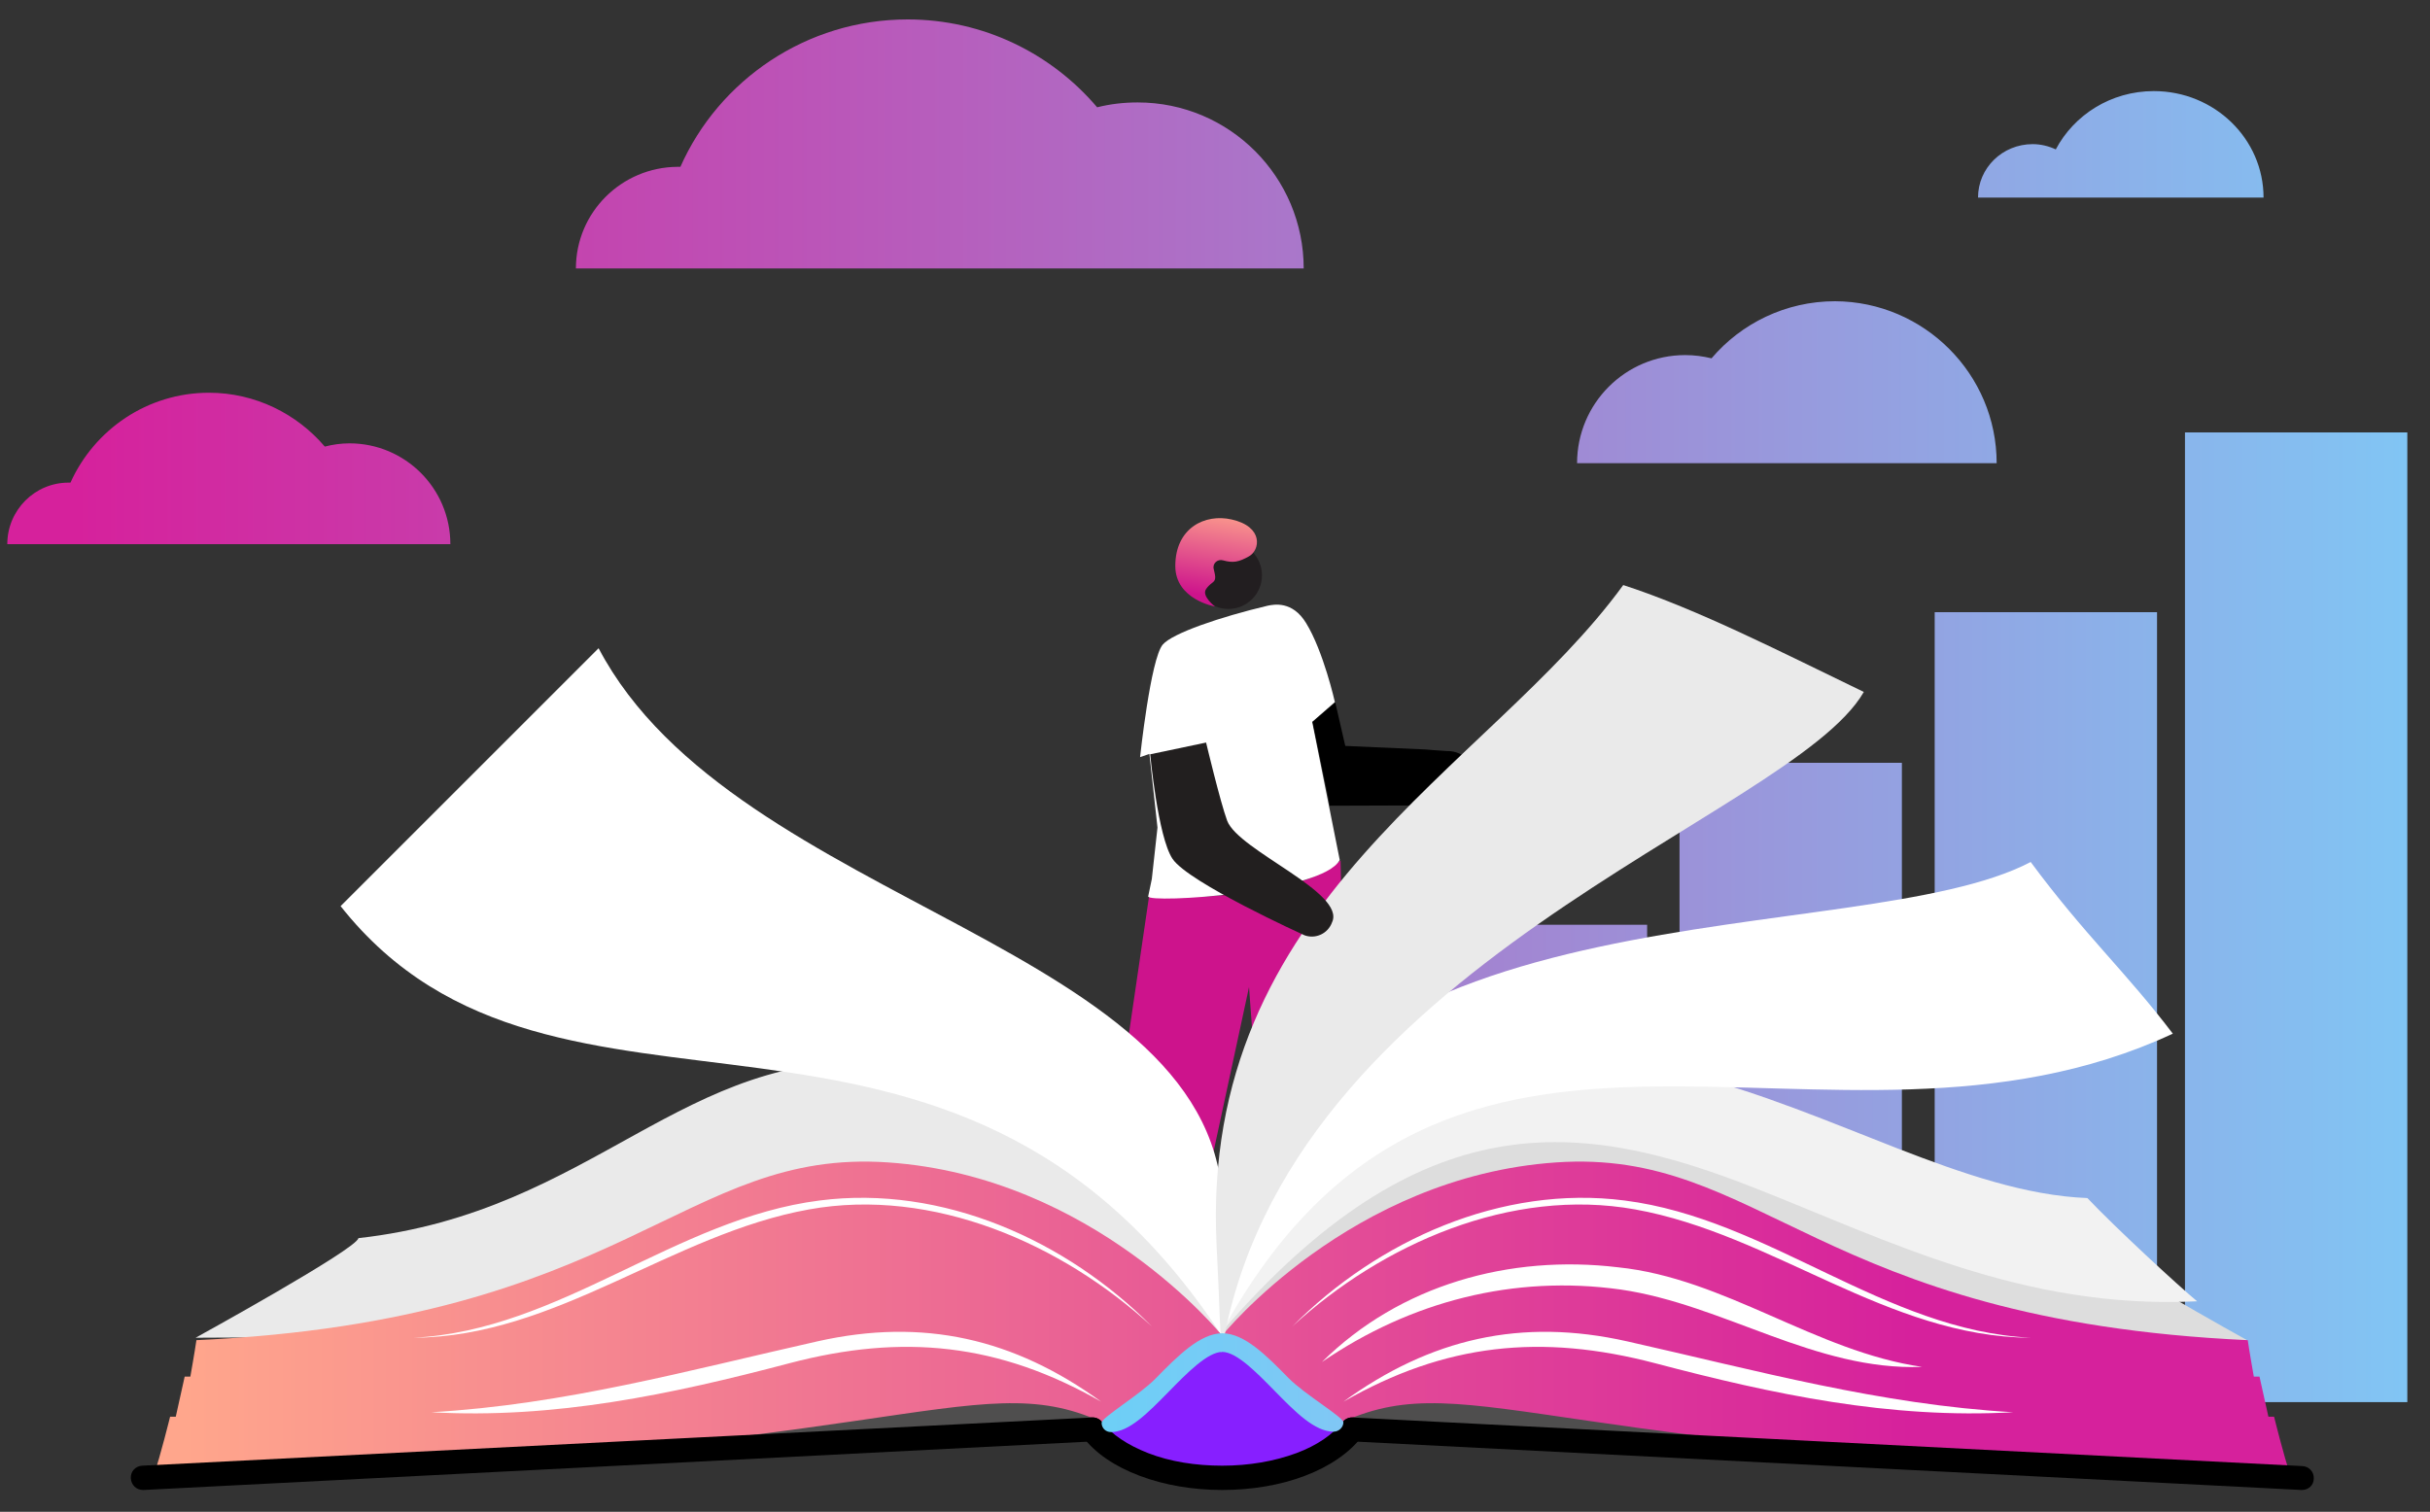
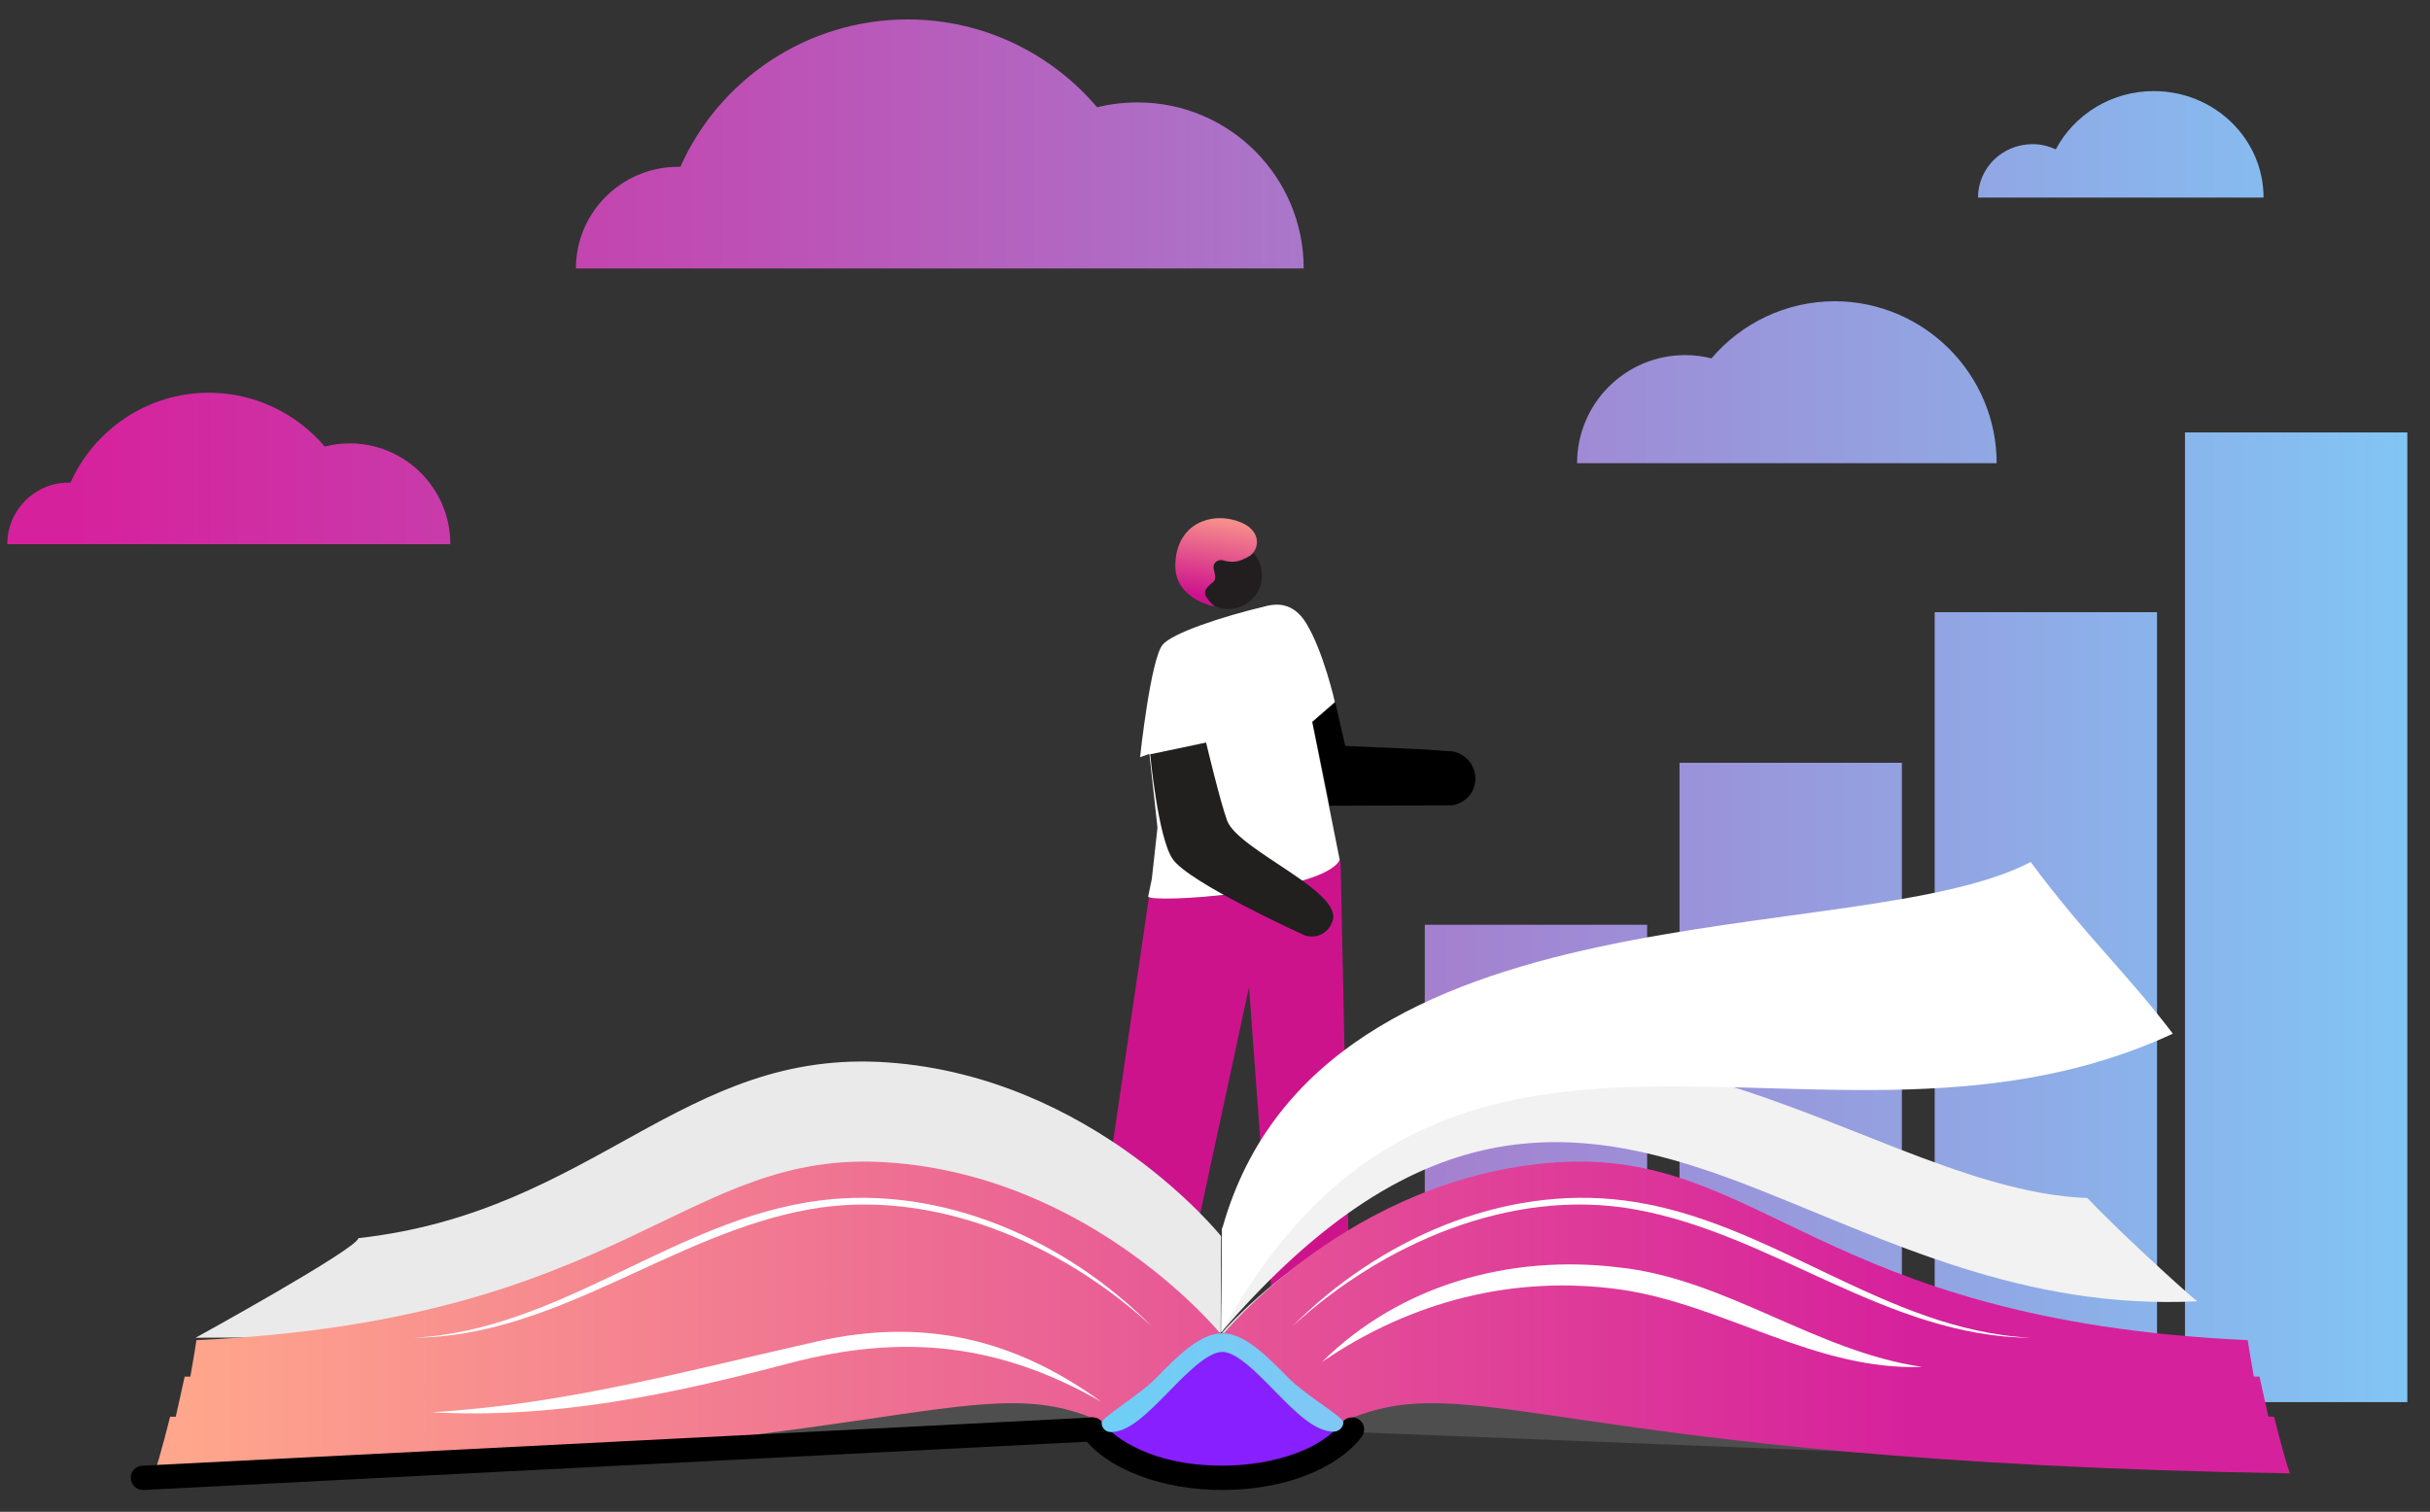
<svg xmlns="http://www.w3.org/2000/svg" version="1.1" id="Layer_1" x="0px" y="0px" viewBox="0 0 600 373.4" style="enable-background:new 0 0 600 373.4;" xml:space="preserve">
  <rect x="0" y="0" width="600" height="373.4" fill="#333333" stroke="none" />
  <style type="text/css">
	.st0{fill:url(#SVGID_1_);}
	.st1{fill:#CD138C;}
	.st2{fill:#221E20;}
	.st3{fill:url(#SVGID_2_);}
	.st4{fill:#4F4E4E;}
	.st5{fill:#871FFF;}
	.st6{fill:#DDDDDD;}
	.st7{fill:url(#SVGID_3_);}
	.st8{fill:#EAEAEA;}
	.st9{fill:url(#SVGID_4_);}
	.st10{fill:#FFFFFF;}
	.st11{fill:#F2F2F2;}
	.st12{fill:url(#SVGID_5_);}
	.st13{fill:#221F1F;}
</style>
  <linearGradient id="SVGID_1_" gradientUnits="userSpaceOnUse" x1="18.527" y1="175.698" x2="601.102" y2="175.698">
    <stop offset="0" style="stop-color:#D6219C" />
    <stop offset="1" style="stop-color:#80C7F5" />
  </linearGradient>
  <path class="st0" d="M515.5,48.8h43.4c0-14.5-12.1-26.3-27.1-26.3c-10.6,0-19.7,5.9-24.2,14.4c-1.7-0.8-3.7-1.3-5.7-1.3  c-7.5,0-13.5,5.9-13.5,13.2h16.3H515.5z M1.8,134.4h12.4h18h29.1H89h22.2c0-13.8-11.2-24.9-24.9-24.9c-2.1,0-4.2,0.3-6.1,0.8  C73.3,102.2,63,97,51.6,97c-15.2,0-28.3,9.1-34.2,22.2c-0.2,0-0.3,0-0.5,0C8.6,119.2,1.8,126,1.8,134.4z M142.2,66.3h20.4h29.6h47.8  h45.5h36.4c0-22.6-18.3-41-41-41c-3.5,0-6.8,0.4-10,1.2c-11.3-13.3-28.1-21.7-46.8-21.7c-25,0-46.6,15-56.1,36.4c-0.2,0-0.5,0-0.7,0  C153.4,41.3,142.2,52.5,142.2,66.3z M493,114.4h-50.3h-29.6h-23.7c0-14.7,11.9-26.7,26.7-26.7c2.3,0,4.4,0.3,6.5,0.8  c7.3-8.6,18.3-14.1,30.5-14.1C475.1,74.5,493,92.4,493,114.4z M351.8,228.4h54.9v117.8h-54.9V228.4z M414.7,345.6h54.9V188.4h-54.9  V345.6z M477.7,346.5h54.9V151.2h-54.9V346.5z M539.5,106.8v239.5h54.9V106.8H539.5z" />
  <path d="M364.3,192.3c0-3.7-3-6.8-6.8-6.8c-0.1,0-0.1,0-0.2,0c-1.9-0.1-5.4-0.4-5.4-0.4l-25.1-1.1l1.5,15l30.2-0.1  C361.8,198.4,364.3,195.7,364.3,192.3z" />
  <path class="st1" d="M335.7,330.2l-21-0.9l-6.3-85.5l-19.1,88.6l6.3,1c3.3,0.5,5.5,3.5,5.2,6.8l0,0c-0.4,3.5-3.6,6-7.1,5.4  l-28.2,0.1l18.2-124.2c0,0,35.6,1.8,47.3-9l2.2,104.9l4,0.7c3.1,0.3,5.5,2.9,5.5,6.1v0C342.6,327.8,339.4,330.7,335.7,330.2z" />
  <circle class="st2" cx="303.3" cy="142.1" r="8.3" />
  <linearGradient id="SVGID_2_" gradientUnits="userSpaceOnUse" x1="302.069" y1="124.799" x2="298.515" y2="147.305">
    <stop offset="0" style="stop-color:#FFA68C" />
    <stop offset="1" style="stop-color:#CD138C" />
  </linearGradient>
  <path class="st3" d="M302,138.4c2.5,0.7,3.9,0.4,6.4-1c2.7-1.5,3.7-7.3-4.3-9.1c-6.6-1.5-13.9,2.1-13.9,11.5c0,8.3,9.8,10,9.8,10  s-3.4-2.6-2.2-4.3c0.3-0.5,0.9-1.1,1.7-1.7c0.9-0.7,0.5-1.8,0.2-3.2C299.3,139.2,300.6,138,302,138.4z" />
  <path class="st2" d="M298.3,155.2c0.1,3.9,6.6,6.8,10.1,5.3c2.8-1.2,3.6-7.1,1.3-9L298.3,155.2z" />
  <g>
    <polygon class="st4" points="333.9,353.7 326.1,347.6 362.3,338.5 468,359  " />
    <path class="st5" d="M269.4,353.7c0,0.7,14.6,11.6,32.4,11.6s32.1-10.9,32.1-11.6c0-0.7-32.1-23.8-32.1-23.8S269.4,353,269.4,353.7   z" />
    <polygon class="st4" points="269.6,353.7 277.4,347.6 241.2,338.5 135.5,359  " />
  </g>
-   <path class="st6" d="M301.7,329.2l0.2-25.8c0,0,31.6-37.4,82.4-40.8c50.8-3.5,72.2,37.1,130.6,43.7c0.4,2.8,40.1,24.8,40.1,24.8  L301.7,329.2z" />
+   <path class="st6" d="M301.7,329.2c0,0,31.6-37.4,82.4-40.8c50.8-3.5,72.2,37.1,130.6,43.7c0.4,2.8,40.1,24.8,40.1,24.8  L301.7,329.2z" />
  <linearGradient id="SVGID_3_" gradientUnits="userSpaceOnUse" x1="45.704" y1="325.488" x2="532.311" y2="325.488">
    <stop offset="0" style="stop-color:#FFA68C" />
    <stop offset="0.876" style="stop-color:#D6219C" />
  </linearGradient>
  <path class="st7" d="M331.5,351.2c-9.5-2.8-29.7-21.4-29.7-21.4s31.6-39.2,82.4-42.7c50.8-3.5,64.3,39,170.8,43.9  c0.4,2.8,1.5,9,1.5,9h1.4l2.2,9.9h1.4c0,0,2.5,10.1,3.9,14C383.8,360.9,363.6,336.6,331.5,351.2z" />
  <path class="st8" d="M301.4,329.2l0.1-23.9c0,0-31.5-39.3-82.3-42.9c-50.8-3.6-72.3,36.9-130.7,43.4c-0.4,2.7-40.2,24.6-40.2,24.6  L301.4,329.2z" />
  <linearGradient id="SVGID_4_" gradientUnits="userSpaceOnUse" x1="45.704" y1="325.488" x2="532.311" y2="325.488">
    <stop offset="0" style="stop-color:#FFA68C" />
    <stop offset="0.876" style="stop-color:#D6219C" />
  </linearGradient>
  <path class="st9" d="M272,351.2c9.5-2.8,29.7-21.4,29.7-21.4s-31.6-39.2-82.4-42.7c-50.8-3.5-64.3,39-170.8,43.9  c-0.4,2.8-1.5,9-1.5,9h-1.4l-2.2,9.9H42c0,0-2.5,10.1-3.9,14C219.7,360.9,239.9,336.6,272,351.2z" />
  <g>
    <path d="M301.8,368c-7.3,0-14.3-1.2-20.4-3.5c-6.1-2.3-11-5.6-14-9.6c-1-1.3-0.8-3.2,0.5-4.2c1.3-1,3.2-0.8,4.2,0.5   c2.4,3.1,6.3,5.7,11.4,7.7c5.4,2.1,11.7,3.1,18.3,3.1c6.6,0,12.9-1.1,18.3-3.1c5.1-1.9,9-4.6,11.4-7.7c1-1.3,2.9-1.5,4.2-0.5   c1.3,1,1.5,2.9,0.5,4.2c-3,3.9-7.9,7.3-14,9.6C316.2,366.8,309.1,368,301.8,368z" />
-     <path d="M568.4,368c-0.1,0-0.1,0-0.2,0l-234.4-12c-1.7-0.1-2.9-1.5-2.8-3.1c0.1-1.7,1.5-2.9,3.1-2.8l234.4,12   c1.7,0.1,2.9,1.5,2.8,3.1C571.3,366.8,570,368,568.4,368z" />
    <path d="M35.3,368c0.1,0,0.1,0,0.2,0l234.4-12c1.7-0.1,2.9-1.5,2.8-3.1c-0.1-1.7-1.5-2.9-3.1-2.8L35.1,362   c-1.7,0.1-2.9,1.5-2.8,3.1C32.4,366.8,33.7,368,35.3,368z" />
  </g>
  <g>
    <path class="st10" d="M319.1,327.6c21.1-21.3,51.7-35,82-31.1c35.6,4.5,64.1,32.1,100.3,33.9c-35.3-0.2-63.7-25.6-97.7-31.7   C373.1,293.2,341.3,307.2,319.1,327.6z" />
    <path class="st10" d="M326.4,336.4c19.3-19.1,46.4-26.6,73.1-23.4c26.4,2.7,48.8,20.8,75.1,24.6c-26.4,1-49-15.4-74.4-19.1   C373.8,314.8,348.3,321.4,326.4,336.4z" />
-     <path class="st10" d="M331.7,346.2c21.5-15.6,43.9-20.8,70.1-14.9c32,7.2,62.3,15.6,95.3,17.5c-30.4,1.7-59.2-4.4-88.4-12.1   C380.5,329.3,356.8,331.8,331.7,346.2z" />
    <path class="st10" d="M284.4,327.6c-21.1-21.3-51.7-35-82-31.1c-35.6,4.5-64.1,32.1-100.3,33.9c35.3-0.2,63.7-25.6,97.7-31.7   C230.4,293.2,262.2,307.2,284.4,327.6z" />
    <path class="st10" d="M271.9,346.2c-21.5-15.6-43.9-20.8-70.1-14.9c-32,7.2-62.3,15.6-95.3,17.5c30.4,1.7,59.2-4.4,88.4-12.1   C223,329.3,246.7,331.8,271.9,346.2z" />
  </g>
-   <path class="st10" d="M301.7,329.9c-67-102-164.3-38.7-217.6-106.1c13.6-13.6,57-57,63.7-63.7c33.8,64.3,154.5,73,154.1,139.3  C301.8,308,301.7,317.8,301.7,329.9z" />
  <path class="st11" d="M301.7,303.4c0,12.8-0.2,18.9-0.2,25.7c49.6-57.6,88.9-52.6,132-35.6c32.5,12.8,66.1,30,109,27.9  c-4.6-3.8-20.2-18.2-27.1-25.5C455.5,293.6,384.7,214.5,301.7,303.4z" />
  <path class="st10" d="M301.8,303.4c24.3-87.1,156.9-68.1,199.6-90.5c13.4,18.1,23.4,27,35.1,42.4c-85.4,39.7-178.6-29.5-234.9,73.8  C301.7,316.8,301.8,314.4,301.8,303.4z" />
-   <path class="st8" d="M400.8,144.5c-33.3,45.8-104.7,77.7-100.4,163.2c0.9,18.1,0.3,8.7,1.2,26.4c15.3-96.1,140.6-131.9,158.6-163.2  C440.3,161.3,419.3,150.5,400.8,144.5z" />
  <linearGradient id="SVGID_5_" gradientUnits="userSpaceOnUse" x1="271.998" y1="341.36" x2="331.676" y2="341.36">
    <stop offset="0" style="stop-color:#6DCFF6" />
    <stop offset="1" style="stop-color:#80C7F5" />
  </linearGradient>
  <path class="st12" d="M329.3,353.6c-4.7,0-9.5-4.9-14.6-10.1c-4.4-4.5-9.4-9.6-12.9-9.6c-3.6,0-8.7,5.2-13.2,9.8  c-5.2,5.3-9.8,10-14.3,10c-1.3,0-2.3-1-2.3-2.3c0-1.3,9.4-6.9,13.3-10.9c5.4-5.5,11-11.2,16.5-11.2c5.5,0,11,5.6,16.3,11  c4,4.1,13.6,9.7,13.6,11C331.7,352.5,330.6,353.6,329.3,353.6z" />
  <path class="st10" d="M281.5,187c0,0,2.6-24.3,5.6-27.8c2.4-2.8,14.1-6.8,25.9-9.6c1.5-0.3,6.1-1.3,9.5,4.3c4.3,7,7.1,19.5,7.1,19.5  l-5.6,4.9l6.8,34.1c-4.2,8.1-47.2,10.8-47.3,9l0.9-4.3l1.4-12.7l-2-18.2L281.5,187z" />
  <path class="st13" d="M303,202.7c-1.7-4.6-5.2-19.3-5.2-19.3l-13.8,2.9c0,0,1.9,20.4,5.5,25.8c3.9,5.9,32.6,18.9,32.6,18.9  c2.7,1,5.8-0.4,6.8-3.2C332.4,220.4,305.8,210.1,303,202.7z" />
  <polygon points="332.8,187 329.7,173.5 324.1,178.3 328.4,199.1 " />
</svg>